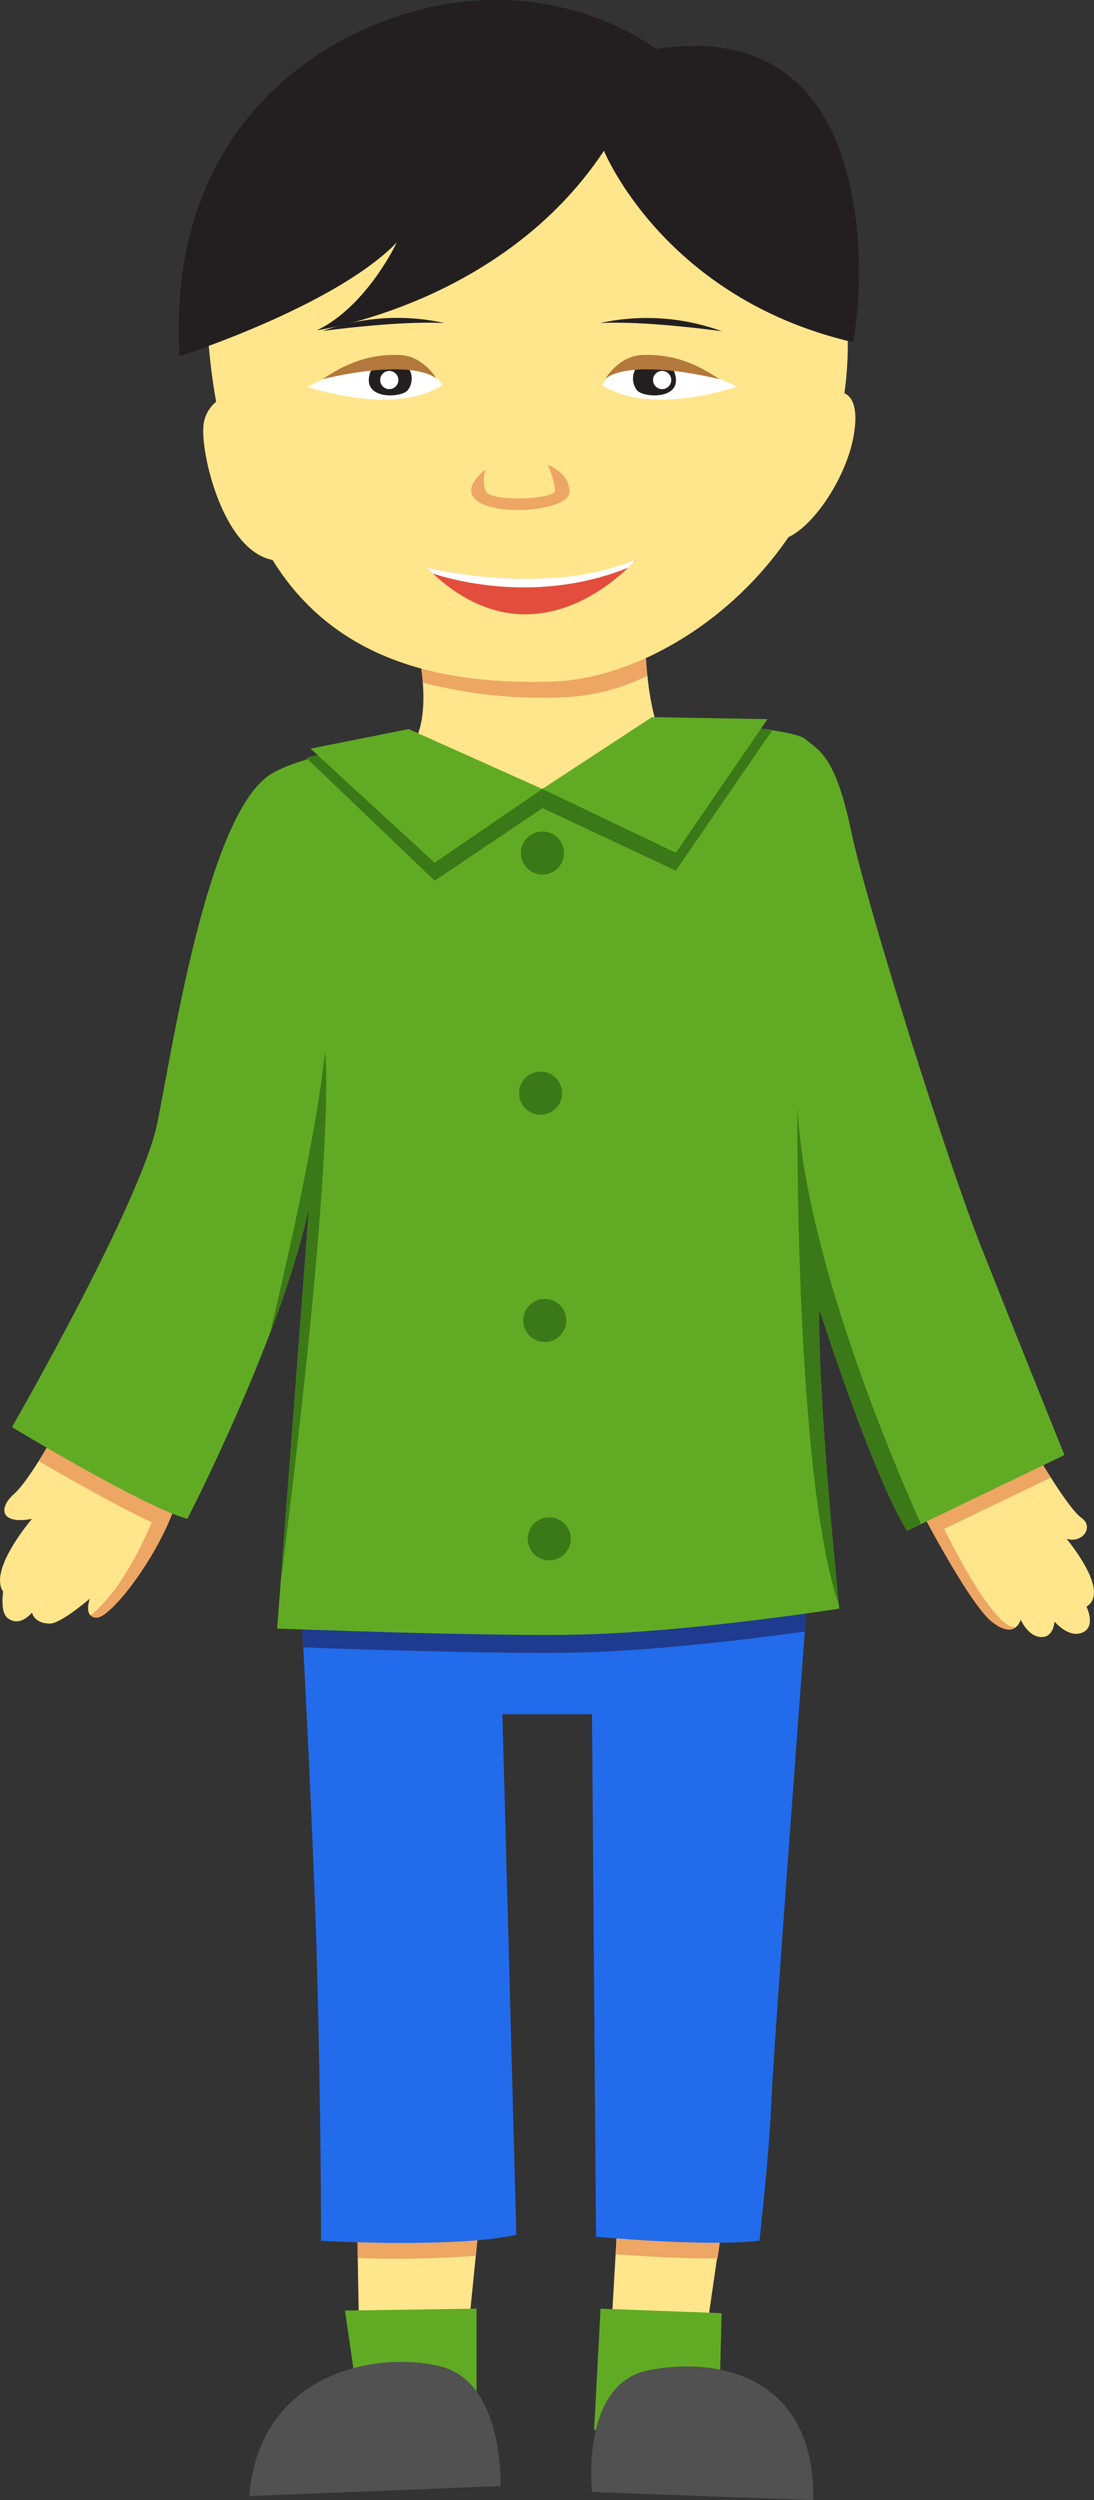
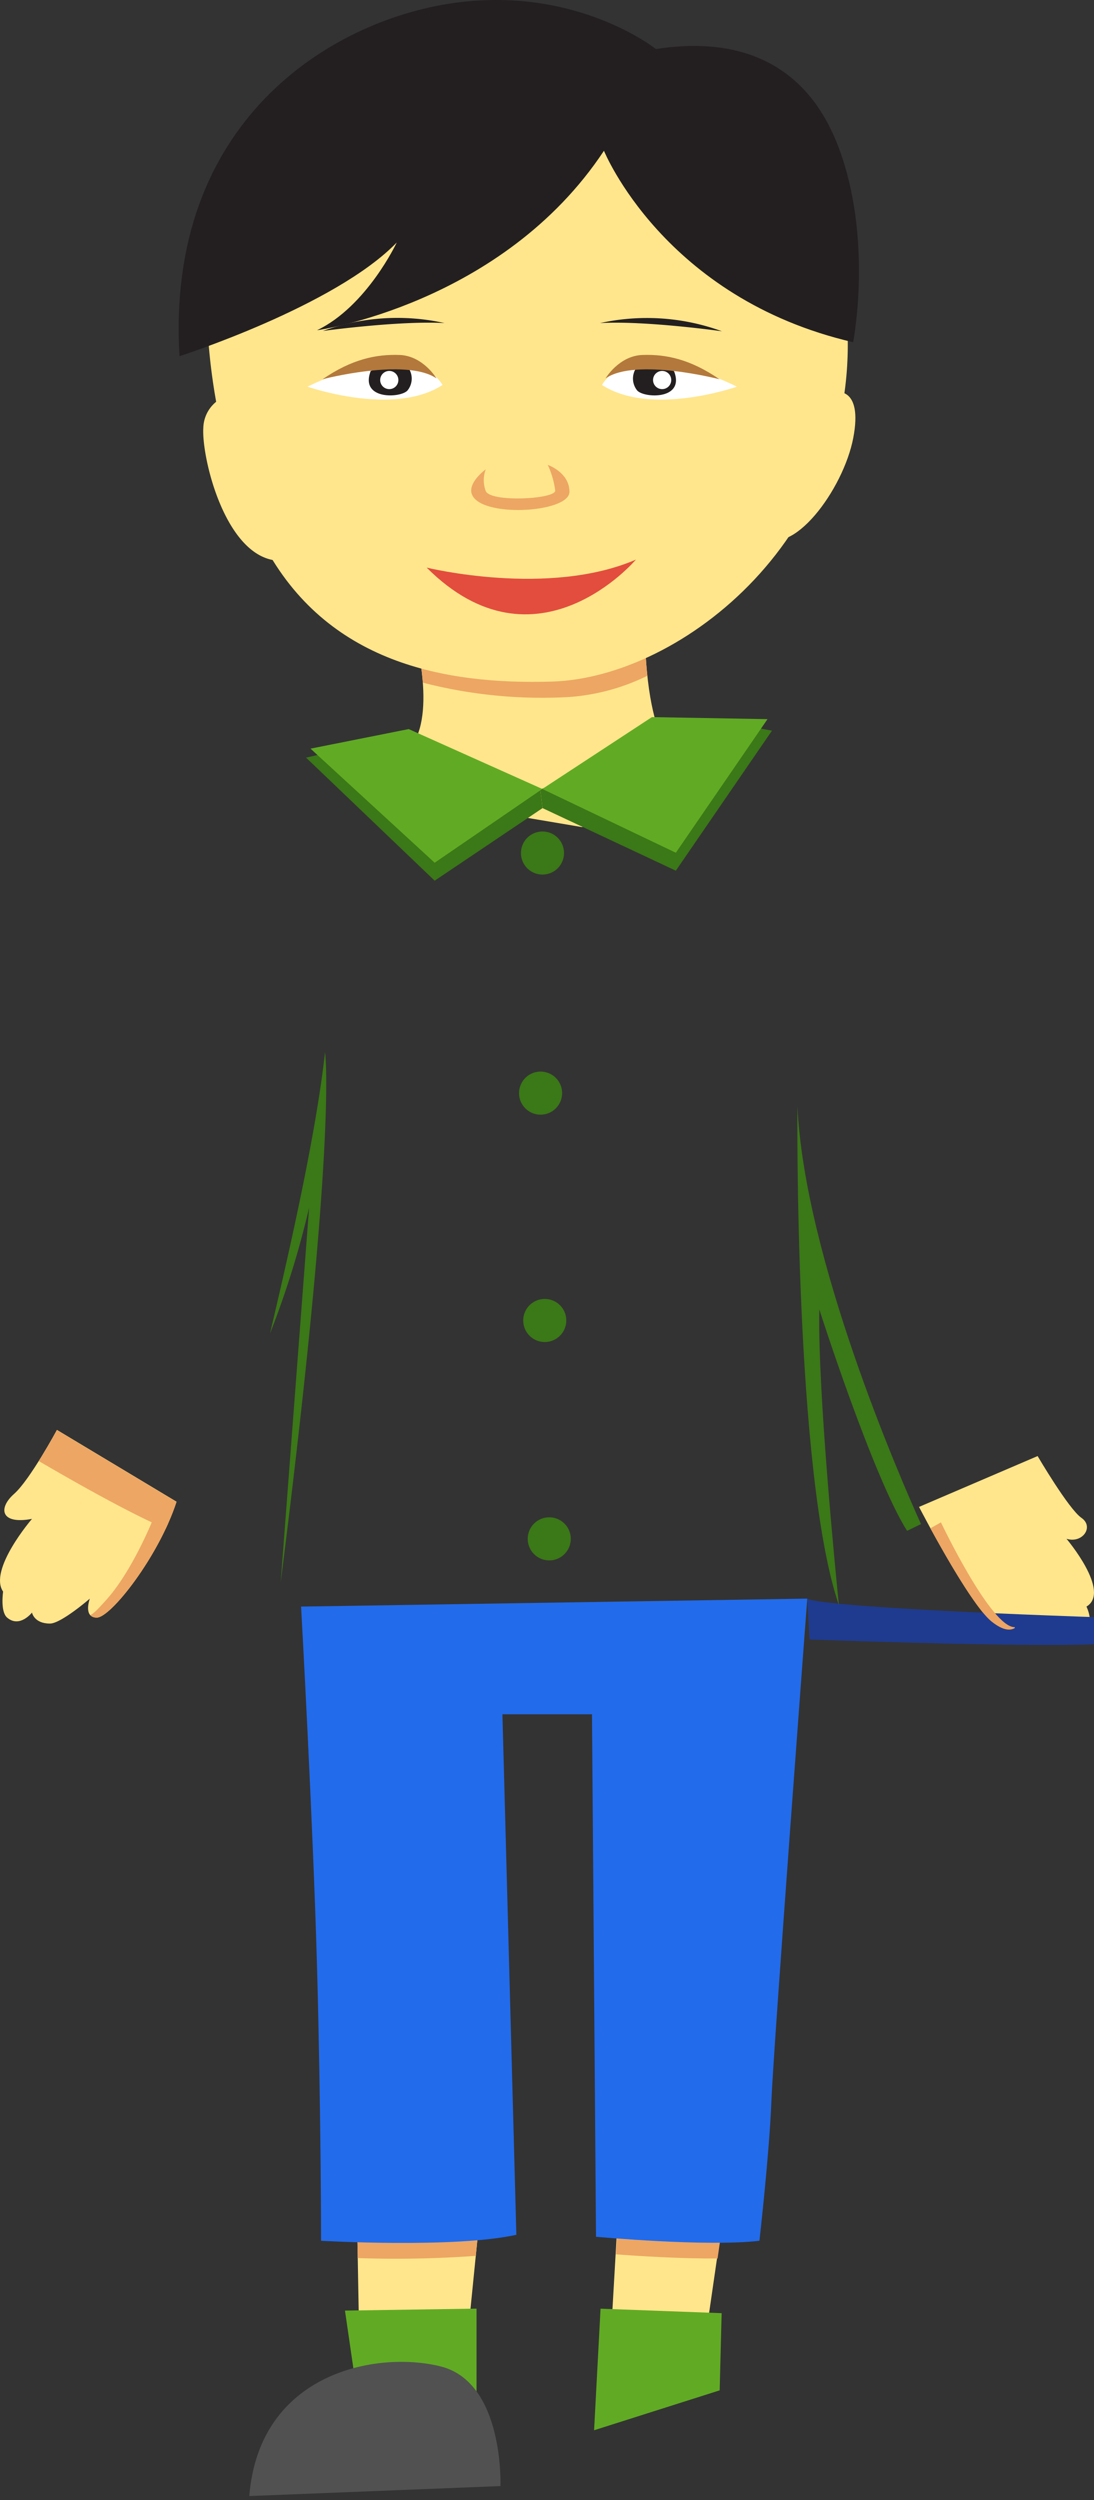
<svg xmlns="http://www.w3.org/2000/svg" viewBox="0 0 182.95 417.87">
  <rect x="0" y="0" width="182.95" height="417.87" fill="#333333" stroke="none" />
  <defs>
    <style>.cls-1{fill:#ffe68c;}.cls-2{fill:#eda663;}.cls-3{fill:#226beb;}.cls-4{fill:#1f3b8f;}.cls-5{fill:#61ab24;}.cls-6{fill:#515151;}.cls-7{fill:#3b7817;}.cls-8{fill:#e24d3d;}.cls-9{fill:#231f20;}.cls-10{fill:#fff;}.cls-11{fill:#b3783b;}</style>
  </defs>
  <title>Asset 3</title>
  <g id="Layer_2" data-name="Layer 2">
    <g id="Layer_1-2" data-name="Layer 1">
      <path class="cls-1" d="M9.52,239S5,247.37,2.35,249.7s-2.33,5.17,3,4.17c0,0-7.33,8.5-4.83,12.16,0,0-.5,3.34.67,4.34,2.1,1.8,4.16-.84,4.16-.84s.34,1.84,3,1.84c1.86,0,6.67-4.17,6.67-4.17s-1.17,3.17,1.17,3.17S26.52,260.2,29.52,251Z" />
      <path class="cls-1" d="M173.52,243.37s5.17,8.83,7.33,10.33.17,4.33-2.5,3.5c0,0,7.5,8.83,3.34,11.33,0,0,1.66,3.34-.67,4.34s-4.67-1.84-4.67-1.84-.16,3.17-2.83,2.5c-1.81-.45-2.83-2.83-2.83-2.83s-.84,3.5-4.84.33c-3.79-3-12.16-19.16-12.16-19.16Z" />
      <path class="cls-1" d="M139.69,65.53s4.66-1,3,7.67-10.34,20.33-15.34,16.33Z" />
-       <path class="cls-2" d="M173.52,243.37l-19.83,8.5s1,1.91,2.44,4.53l19.6-9.43C174.47,245,173.52,243.37,173.52,243.37Z" />
      <path class="cls-2" d="M6.49,244.21c5.7,3.33,15.18,8.72,21.23,11.29a38.67,38.67,0,0,0,1.8-4.47l-20-12S8.16,241.56,6.49,244.21Z" />
      <path class="cls-1" d="M69.35,106s4,14.5-1.25,19.5l13,10,16.25,2.75,16.5-10.75-3.5-5s-2.25-4.5-2.5-16.25Z" />
      <path class="cls-1" d="M39.35,65.87A5.82,5.82,0,0,0,34,71.53c-.33,5.34,4.33,24.33,14.67,22Z" />
      <path class="cls-2" d="M107.85,106.2,69.35,106a47.16,47.16,0,0,1,1.36,8.1,79.87,79.87,0,0,0,24.48,2.4,35.34,35.34,0,0,0,13.07-3.55C108.06,111,107.91,108.78,107.85,106.2Z" />
      <polygon class="cls-1" points="59.69 369.87 60.02 388.2 78.35 389.2 80.35 369.2 59.69 369.87" />
      <polygon class="cls-1" points="103.35 369.87 102.35 387.2 118.35 388.2 121.35 367.53 103.35 369.87" />
      <path class="cls-2" d="M103,376.8c4.16.31,11,.73,17,.69l1.44-10-18,2.34Z" />
      <path class="cls-2" d="M79.57,377.05l.78-7.85-20.66.67.13,7.55A185.41,185.41,0,0,0,79.57,377.05Z" />
      <path class="cls-3" d="M50.35,268.53s2,36,2.67,60.33.67,45.67.67,45.67,22.29,1.29,32.66-1l-2.33-87H99l.67,87.33s18.54,1.71,27.33.67c0,0,1.67-14.66,2-23.33s6-84,6-84Z" />
-       <path class="cls-4" d="M135,267.2l-84.67,1.33s.15,2.59.37,6.83c10.19.36,34.91,1.15,46.47.84,13.27-.35,29.17-2.36,37.42-3.51C134.87,269.25,135,267.2,135,267.2Z" />
+       <path class="cls-4" d="M135,267.2s.15,2.59.37,6.83c10.19.36,34.91,1.15,46.47.84,13.27-.35,29.17-2.36,37.42-3.51C134.87,269.25,135,267.2,135,267.2Z" />
      <path class="cls-1" d="M34.6,48.7S33.6,71.2,44.1,91s30.25,23.47,48.25,22.92c21.67-.67,52-24.42,49.25-60.92l-32-30.5L83.85,20Z" />
-       <path class="cls-5" d="M2,238.53s22,13.34,29.33,15.34c0,0,15.67-30.34,20.34-52L46.35,272.2s36.25,1.39,51,1c18.84-.5,43-4.33,43-4.33s-3.66-35.34-3.33-50c0,0,9,28,14.67,37L178,243.2s-8.33-20.67-14-35-19-56.67-21.67-69.33-5.33-13.34-7.66-15.34S110,120.2,110,120.2s-8.67,11-19.33,11.67-21-9-21-9S50,126,44.93,129.63C34.68,136.88,29,174.2,26.35,187.53S2,238.53,2,238.53Z" />
      <polygon class="cls-5" points="100.43 385.88 120.68 386.63 120.35 399.53 99.35 406.2 100.43 385.88" />
-       <path class="cls-6" d="M99,416.53s-2-18,9.33-20.33,28,.67,27.67,21.67Z" />
      <polygon class="cls-5" points="79.69 403.2 79.69 385.87 57.69 386.2 60.02 402.2 79.69 403.2" />
      <path class="cls-6" d="M83.69,415.53s.66-17.33-10-20-30.34,1-32,21.67Z" />
      <polygon class="cls-7" points="120.35 120.53 129.1 122.12 113.02 145.53 90.73 135.07 90.35 131.95 120.35 120.53" />
      <polygon class="cls-7" points="66.6 123.12 90.35 131.95 90.73 135.07 72.69 147.2 51.18 126.63 66.6 123.12" />
      <polygon class="cls-5" points="109.02 119.86 128.35 120.2 113.02 142.53 90.69 131.87 109.02 119.86" />
      <polygon class="cls-5" points="68.35 121.86 90.69 131.87 72.69 144.2 51.93 125.13 68.35 121.86" />
      <path class="cls-8" d="M71.35,94.87s20.34,5,35-1.34C106.35,93.53,89.69,113.2,71.35,94.87Z" />
      <path class="cls-9" d="M101,25.2s10,24.67,41.67,32c0,0,3.33-17-2.34-32.33S122.35,6.2,109.69,8.2c0,0-13.34-10.67-34-7.67s-48,20-45.67,59c0,0,26-8.33,36.33-19,0,0-5,10.67-13.33,14.67C53,55.2,84,50.87,101,25.2Z" />
      <path class="cls-7" d="M94.32,142.58a3.6,3.6,0,1,1-3.59-3.6A3.59,3.59,0,0,1,94.32,142.58Z" />
      <path class="cls-7" d="M94,182.7a3.6,3.6,0,1,1-3.6-3.59A3.59,3.59,0,0,1,94,182.7Z" />
      <path class="cls-7" d="M94.7,220.7a3.6,3.6,0,1,1-3.6-3.59A3.59,3.59,0,0,1,94.7,220.7Z" />
      <path class="cls-7" d="M95.45,257.2a3.6,3.6,0,1,1-3.6-3.59A3.59,3.59,0,0,1,95.45,257.2Z" />
      <path class="cls-2" d="M81.23,78.45a5.14,5.14,0,0,0,0,3.62C82,84,92.85,83.45,92.85,82A14.63,14.63,0,0,0,91.6,77.7s3.63,1.25,3.63,4.5S82.6,86.45,79.48,83.45C77.25,81.31,81.23,78.45,81.23,78.45Z" />
      <path class="cls-9" d="M100.35,54a36.57,36.57,0,0,1,20.38,1.37S108,53.57,100.35,54Z" />
      <path class="cls-10" d="M100.67,64.35s2.1-4.07,8.68-3.78,13.88,4.06,13.88,4.06S108.93,69.67,100.67,64.35Z" />
      <path class="cls-9" d="M106.41,61.48a3.17,3.17,0,0,0,.14,3.78c1.15,1.31,8.06,1.61,6.17-3.22A12.17,12.17,0,0,0,106.41,61.48Z" />
      <path class="cls-10" d="M112.25,63.47A1.52,1.52,0,1,1,110.73,62,1.52,1.52,0,0,1,112.25,63.47Z" />
      <path class="cls-9" d="M74.35,54A36.53,36.53,0,0,0,54,55.32S66.73,53.57,74.35,54Z" />
      <path class="cls-10" d="M74,64.35s-2.1-4.07-8.69-3.78-13.87,4.06-13.87,4.06S65.77,69.67,74,64.35Z" />
      <path class="cls-9" d="M68.29,61.48a3.15,3.15,0,0,1-.14,3.78C67,66.57,60.1,66.87,62,62A12.12,12.12,0,0,1,68.29,61.48Z" />
      <path class="cls-10" d="M63.58,63.47A1.52,1.52,0,1,0,65.09,62,1.52,1.52,0,0,0,63.58,63.47Z" />
      <path class="cls-11" d="M101.26,63.25s2.24-3.78,6.17-3.92,8,.7,12.89,4.06C120.32,63.39,106.3,59.75,101.26,63.25Z" />
      <path class="cls-11" d="M73,63.25s-2.25-3.78-6.17-3.92-8,.7-12.89,4.06C53.89,63.39,67.9,59.75,73,63.25Z" />
-       <path class="cls-10" d="M71.35,94.87c.35.35.7.66,1.05,1,3.46,1.14,17.7,5.08,32.68-1,.41-.4.71-.72.93-1l.22-.33C91.58,99.84,71.35,94.87,71.35,94.87Z" />
      <path class="cls-7" d="M51.69,201.87l-4.75,62.62c9.56-75.4,7.41-88.62,7.41-88.62-1.61,15-7.11,38.07-9.19,47A151.74,151.74,0,0,0,51.69,201.87Z" />
      <path class="cls-7" d="M151.69,255.87l2.33-1.13c-3.48-7.7-19.48-44.34-20.67-69.87,0,0-.54,61.57,6.94,83.42-.46-4.57-3.58-35.84-3.27-49.42C137,218.87,146,246.87,151.69,255.87Z" />
      <path class="cls-2" d="M157.35,254.45l-1.76,1c2.7,4.94,7.61,13.5,10.26,15.6,1.94,1.54,3.13,1.5,3.85,1.07l0-.15C165.73,272.07,157.35,254.45,157.35,254.45Z" />
      <path class="cls-2" d="M28.09,254.7l-2.61-.5s-3.38,8.37-7.63,13.12c-1.44,1.61-2.19,2.4-2.75,2.63a1.36,1.36,0,0,0,1.09.42C18.21,270.37,24.5,262.72,28.09,254.7Z" />
    </g>
  </g>
</svg>